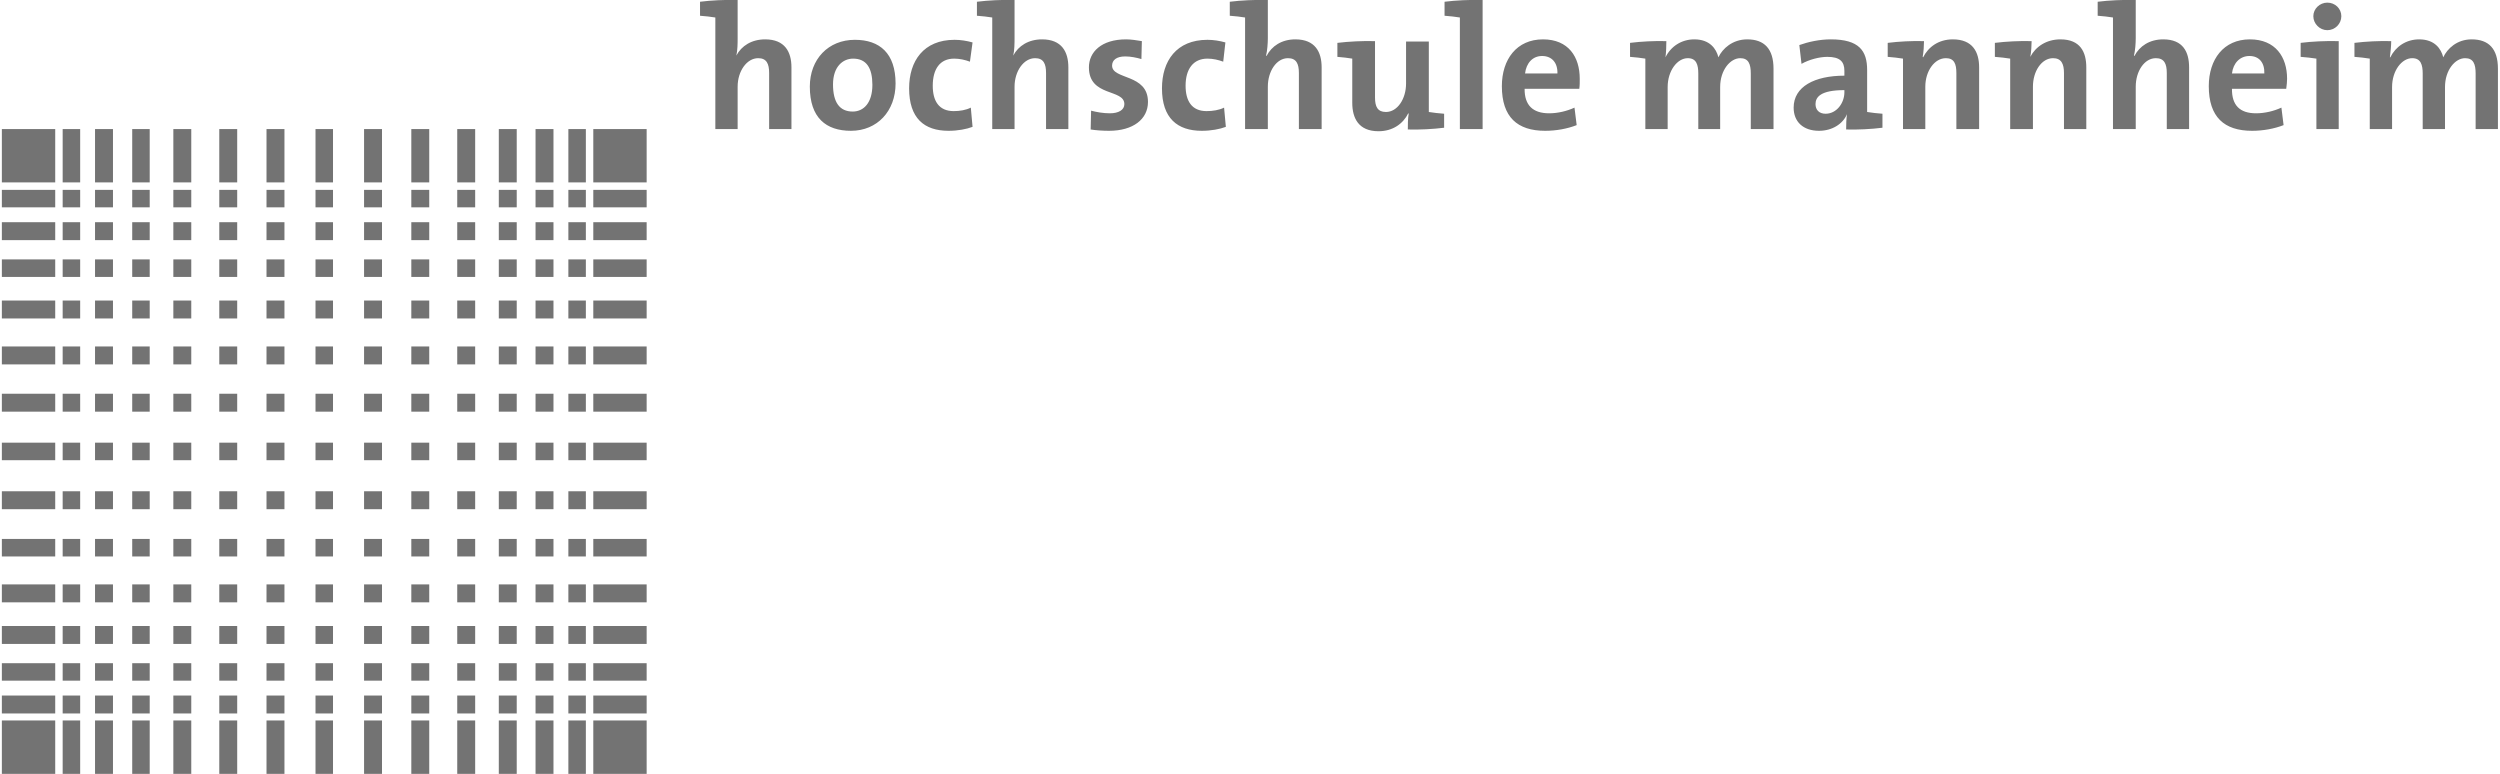
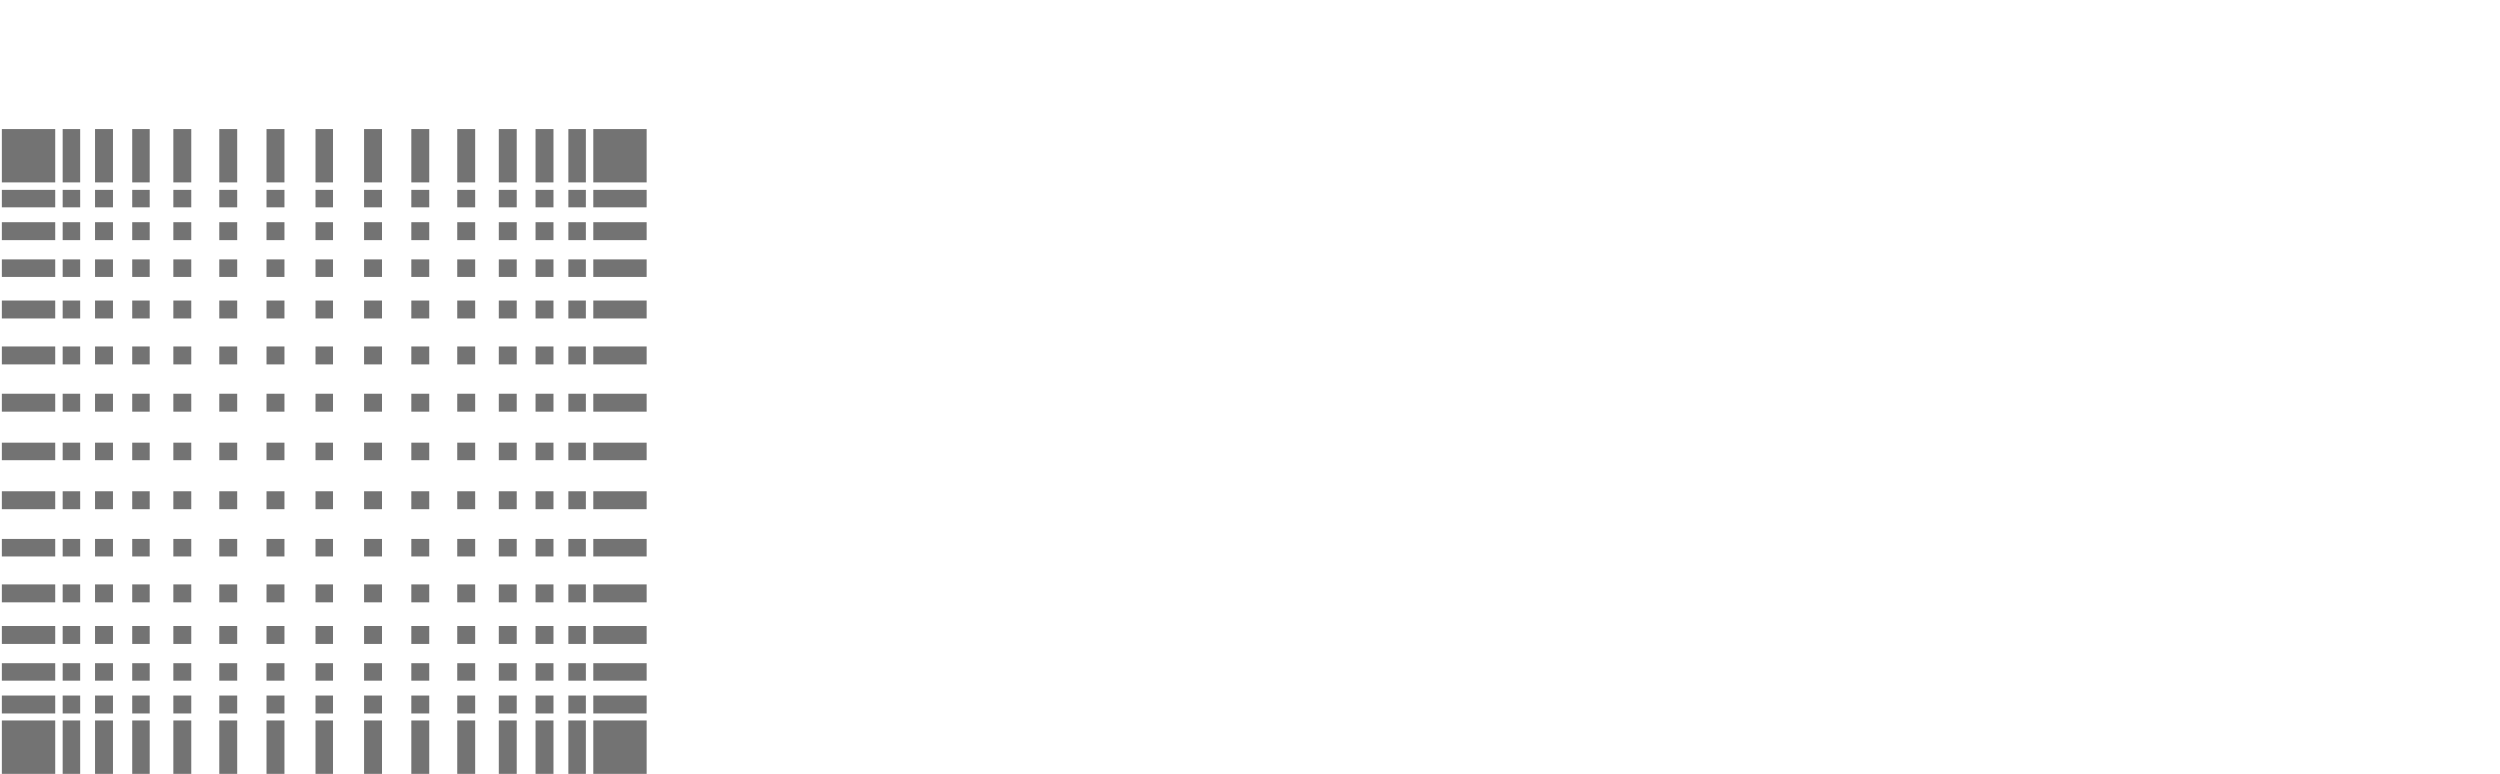
<svg xmlns="http://www.w3.org/2000/svg" version="1.0" width="1024" height="317" viewBox="0 0 178.327 55.287" id="svg3336">
  <defs id="defs3338" />
  <g transform="translate(-241.235,-646.215)" id="layer1">
    <path d="M 0,9.219 L 0,13.031 L 3.812,13.031 L 3.812,9.219 L 0,9.219 z M 4.344,9.219 L 4.344,13.031 L 5.594,13.031 L 5.594,9.219 L 4.344,9.219 z M 6.656,9.219 L 6.656,13.031 L 7.938,13.031 L 7.938,9.219 L 6.656,9.219 z M 9.312,9.219 L 9.312,13.031 L 10.562,13.031 L 10.562,9.219 L 9.312,9.219 z M 12.25,9.219 L 12.25,13.031 L 13.531,13.031 L 13.531,9.219 L 12.25,9.219 z M 15.531,9.219 L 15.531,13.031 L 16.812,13.031 L 16.812,9.219 L 15.531,9.219 z M 18.906,9.219 L 18.906,13.031 L 20.188,13.031 L 20.188,9.219 L 18.906,9.219 z M 22.406,9.219 L 22.406,13.031 L 23.656,13.031 L 23.656,9.219 L 22.406,9.219 z M 25.875,9.219 L 25.875,13.031 L 27.156,13.031 L 27.156,9.219 L 25.875,9.219 z M 29.25,9.219 L 29.25,13.031 L 30.531,13.031 L 30.531,9.219 L 29.25,9.219 z M 32.531,9.219 L 32.531,13.031 L 33.812,13.031 L 33.812,9.219 L 32.531,9.219 z M 35.5,9.219 L 35.5,13.031 L 36.781,13.031 L 36.781,9.219 L 35.5,9.219 z M 38.125,9.219 L 38.125,13.031 L 39.406,13.031 L 39.406,9.219 L 38.125,9.219 z M 40.469,9.219 L 40.469,13.031 L 41.719,13.031 L 41.719,9.219 L 40.469,9.219 z M 42.25,9.219 L 42.25,13.031 L 46.062,13.031 L 46.062,9.219 L 42.25,9.219 z M 0,13.562 L 0,14.812 L 3.812,14.812 L 3.812,13.562 L 0,13.562 z M 4.344,13.562 L 4.344,14.812 L 5.594,14.812 L 5.594,13.562 L 4.344,13.562 z M 6.656,13.562 L 6.656,14.812 L 7.938,14.812 L 7.938,13.562 L 6.656,13.562 z M 9.312,13.562 L 9.312,14.812 L 10.562,14.812 L 10.562,13.562 L 9.312,13.562 z M 12.25,13.562 L 12.25,14.812 L 13.531,14.812 L 13.531,13.562 L 12.25,13.562 z M 15.531,13.562 L 15.531,14.812 L 16.812,14.812 L 16.812,13.562 L 15.531,13.562 z M 18.906,13.562 L 18.906,14.812 L 20.188,14.812 L 20.188,13.562 L 18.906,13.562 z M 22.406,13.562 L 22.406,14.812 L 23.656,14.812 L 23.656,13.562 L 22.406,13.562 z M 25.875,13.562 L 25.875,14.812 L 27.156,14.812 L 27.156,13.562 L 25.875,13.562 z M 29.25,13.562 L 29.25,14.812 L 30.531,14.812 L 30.531,13.562 L 29.25,13.562 z M 32.531,13.562 L 32.531,14.812 L 33.812,14.812 L 33.812,13.562 L 32.531,13.562 z M 35.5,13.562 L 35.5,14.812 L 36.781,14.812 L 36.781,13.562 L 35.5,13.562 z M 38.125,13.562 L 38.125,14.812 L 39.406,14.812 L 39.406,13.562 L 38.125,13.562 z M 40.469,13.562 L 40.469,14.812 L 41.719,14.812 L 41.719,13.562 L 40.469,13.562 z M 42.25,13.562 L 42.25,14.812 L 46.062,14.812 L 46.062,13.562 L 42.25,13.562 z M 0,15.875 L 0,17.156 L 3.812,17.156 L 3.812,15.875 L 0,15.875 z M 4.344,15.875 L 4.344,17.156 L 5.594,17.156 L 5.594,15.875 L 4.344,15.875 z M 6.656,15.875 L 6.656,17.156 L 7.938,17.156 L 7.938,15.875 L 6.656,15.875 z M 9.312,15.875 L 9.312,17.156 L 10.562,17.156 L 10.562,15.875 L 9.312,15.875 z M 12.25,15.875 L 12.25,17.156 L 13.531,17.156 L 13.531,15.875 L 12.25,15.875 z M 15.531,15.875 L 15.531,17.156 L 16.812,17.156 L 16.812,15.875 L 15.531,15.875 z M 18.906,15.875 L 18.906,17.156 L 20.188,17.156 L 20.188,15.875 L 18.906,15.875 z M 22.406,15.875 L 22.406,17.156 L 23.656,17.156 L 23.656,15.875 L 22.406,15.875 z M 25.875,15.875 L 25.875,17.156 L 27.156,17.156 L 27.156,15.875 L 25.875,15.875 z M 29.25,15.875 L 29.25,17.156 L 30.531,17.156 L 30.531,15.875 L 29.25,15.875 z M 32.531,15.875 L 32.531,17.156 L 33.812,17.156 L 33.812,15.875 L 32.531,15.875 z M 35.5,15.875 L 35.5,17.156 L 36.781,17.156 L 36.781,15.875 L 35.5,15.875 z M 38.125,15.875 L 38.125,17.156 L 39.406,17.156 L 39.406,15.875 L 38.125,15.875 z M 40.469,15.875 L 40.469,17.156 L 41.719,17.156 L 41.719,15.875 L 40.469,15.875 z M 42.25,15.875 L 42.25,17.156 L 46.062,17.156 L 46.062,15.875 L 42.25,15.875 z M 0,18.531 L 0,19.781 L 3.812,19.781 L 3.812,18.531 L 0,18.531 z M 4.344,18.531 L 4.344,19.781 L 5.594,19.781 L 5.594,18.531 L 4.344,18.531 z M 6.656,18.531 L 6.656,19.781 L 7.938,19.781 L 7.938,18.531 L 6.656,18.531 z M 9.312,18.531 L 9.312,19.781 L 10.562,19.781 L 10.562,18.531 L 9.312,18.531 z M 12.25,18.531 L 12.25,19.781 L 13.531,19.781 L 13.531,18.531 L 12.25,18.531 z M 15.531,18.531 L 15.531,19.781 L 16.812,19.781 L 16.812,18.531 L 15.531,18.531 z M 18.906,18.531 L 18.906,19.781 L 20.188,19.781 L 20.188,18.531 L 18.906,18.531 z M 22.406,18.531 L 22.406,19.781 L 23.656,19.781 L 23.656,18.531 L 22.406,18.531 z M 25.875,18.531 L 25.875,19.781 L 27.156,19.781 L 27.156,18.531 L 25.875,18.531 z M 29.25,18.531 L 29.25,19.781 L 30.531,19.781 L 30.531,18.531 L 29.25,18.531 z M 32.531,18.531 L 32.531,19.781 L 33.812,19.781 L 33.812,18.531 L 32.531,18.531 z M 35.5,18.531 L 35.5,19.781 L 36.781,19.781 L 36.781,18.531 L 35.5,18.531 z M 38.125,18.531 L 38.125,19.781 L 39.406,19.781 L 39.406,18.531 L 38.125,18.531 z M 40.469,18.531 L 40.469,19.781 L 41.719,19.781 L 41.719,18.531 L 40.469,18.531 z M 42.25,18.531 L 42.25,19.781 L 46.062,19.781 L 46.062,18.531 L 42.25,18.531 z M 0,21.469 L 0,22.75 L 3.812,22.75 L 3.812,21.469 L 0,21.469 z M 4.344,21.469 L 4.344,22.75 L 5.594,22.75 L 5.594,21.469 L 4.344,21.469 z M 6.656,21.469 L 6.656,22.75 L 7.938,22.75 L 7.938,21.469 L 6.656,21.469 z M 9.312,21.469 L 9.312,22.75 L 10.562,22.75 L 10.562,21.469 L 9.312,21.469 z M 12.25,21.469 L 12.25,22.75 L 13.531,22.75 L 13.531,21.469 L 12.25,21.469 z M 15.531,21.469 L 15.531,22.75 L 16.812,22.75 L 16.812,21.469 L 15.531,21.469 z M 18.906,21.469 L 18.906,22.75 L 20.188,22.75 L 20.188,21.469 L 18.906,21.469 z M 22.406,21.469 L 22.406,22.75 L 23.656,22.75 L 23.656,21.469 L 22.406,21.469 z M 25.875,21.469 L 25.875,22.75 L 27.156,22.75 L 27.156,21.469 L 25.875,21.469 z M 29.25,21.469 L 29.25,22.75 L 30.531,22.75 L 30.531,21.469 L 29.25,21.469 z M 32.531,21.469 L 32.531,22.75 L 33.812,22.75 L 33.812,21.469 L 32.531,21.469 z M 35.5,21.469 L 35.5,22.75 L 36.781,22.75 L 36.781,21.469 L 35.5,21.469 z M 38.125,21.469 L 38.125,22.75 L 39.406,22.75 L 39.406,21.469 L 38.125,21.469 z M 40.469,21.469 L 40.469,22.75 L 41.719,22.75 L 41.719,21.469 L 40.469,21.469 z M 42.25,21.469 L 42.25,22.75 L 46.062,22.75 L 46.062,21.469 L 42.25,21.469 z M 0,24.75 L 0,26.031 L 3.812,26.031 L 3.812,24.75 L 0,24.75 z M 4.344,24.75 L 4.344,26.031 L 5.594,26.031 L 5.594,24.75 L 4.344,24.75 z M 6.656,24.75 L 6.656,26.031 L 7.938,26.031 L 7.938,24.75 L 6.656,24.75 z M 9.312,24.75 L 9.312,26.031 L 10.562,26.031 L 10.562,24.75 L 9.312,24.75 z M 12.25,24.75 L 12.25,26.031 L 13.531,26.031 L 13.531,24.75 L 12.25,24.75 z M 15.531,24.75 L 15.531,26.031 L 16.812,26.031 L 16.812,24.75 L 15.531,24.75 z M 18.906,24.75 L 18.906,26.031 L 20.188,26.031 L 20.188,24.75 L 18.906,24.75 z M 22.406,24.75 L 22.406,26.031 L 23.656,26.031 L 23.656,24.75 L 22.406,24.75 z M 25.875,24.75 L 25.875,26.031 L 27.156,26.031 L 27.156,24.75 L 25.875,24.75 z M 29.25,24.75 L 29.25,26.031 L 30.531,26.031 L 30.531,24.75 L 29.25,24.75 z M 32.531,24.75 L 32.531,26.031 L 33.812,26.031 L 33.812,24.75 L 32.531,24.75 z M 35.5,24.75 L 35.5,26.031 L 36.781,26.031 L 36.781,24.75 L 35.5,24.75 z M 38.125,24.75 L 38.125,26.031 L 39.406,26.031 L 39.406,24.75 L 38.125,24.75 z M 40.469,24.75 L 40.469,26.031 L 41.719,26.031 L 41.719,24.75 L 40.469,24.75 z M 42.25,24.75 L 42.25,26.031 L 46.062,26.031 L 46.062,24.75 L 42.25,24.75 z M 0,28.125 L 0,29.406 L 3.812,29.406 L 3.812,28.125 L 0,28.125 z M 4.344,28.125 L 4.344,29.406 L 5.594,29.406 L 5.594,28.125 L 4.344,28.125 z M 6.656,28.125 L 6.656,29.406 L 7.938,29.406 L 7.938,28.125 L 6.656,28.125 z M 9.312,28.125 L 9.312,29.406 L 10.562,29.406 L 10.562,28.125 L 9.312,28.125 z M 12.25,28.125 L 12.25,29.406 L 13.531,29.406 L 13.531,28.125 L 12.25,28.125 z M 15.531,28.125 L 15.531,29.406 L 16.812,29.406 L 16.812,28.125 L 15.531,28.125 z M 18.906,28.125 L 18.906,29.406 L 20.188,29.406 L 20.188,28.125 L 18.906,28.125 z M 22.406,28.125 L 22.406,29.406 L 23.656,29.406 L 23.656,28.125 L 22.406,28.125 z M 25.875,28.125 L 25.875,29.406 L 27.156,29.406 L 27.156,28.125 L 25.875,28.125 z M 29.25,28.125 L 29.25,29.406 L 30.531,29.406 L 30.531,28.125 L 29.25,28.125 z M 32.531,28.125 L 32.531,29.406 L 33.812,29.406 L 33.812,28.125 L 32.531,28.125 z M 35.5,28.125 L 35.5,29.406 L 36.781,29.406 L 36.781,28.125 L 35.5,28.125 z M 38.125,28.125 L 38.125,29.406 L 39.406,29.406 L 39.406,28.125 L 38.125,28.125 z M 40.469,28.125 L 40.469,29.406 L 41.719,29.406 L 41.719,28.125 L 40.469,28.125 z M 42.25,28.125 L 42.25,29.406 L 46.062,29.406 L 46.062,28.125 L 42.25,28.125 z M 0,31.625 L 0,32.875 L 3.812,32.875 L 3.812,31.625 L 0,31.625 z M 4.344,31.625 L 4.344,32.875 L 5.594,32.875 L 5.594,31.625 L 4.344,31.625 z M 6.656,31.625 L 6.656,32.875 L 7.938,32.875 L 7.938,31.625 L 6.656,31.625 z M 9.312,31.625 L 9.312,32.875 L 10.562,32.875 L 10.562,31.625 L 9.312,31.625 z M 12.25,31.625 L 12.25,32.875 L 13.531,32.875 L 13.531,31.625 L 12.25,31.625 z M 15.531,31.625 L 15.531,32.875 L 16.812,32.875 L 16.812,31.625 L 15.531,31.625 z M 18.906,31.625 L 18.906,32.875 L 20.188,32.875 L 20.188,31.625 L 18.906,31.625 z M 22.406,31.625 L 22.406,32.875 L 23.656,32.875 L 23.656,31.625 L 22.406,31.625 z M 25.875,31.625 L 25.875,32.875 L 27.156,32.875 L 27.156,31.625 L 25.875,31.625 z M 29.25,31.625 L 29.25,32.875 L 30.531,32.875 L 30.531,31.625 L 29.25,31.625 z M 32.531,31.625 L 32.531,32.875 L 33.812,32.875 L 33.812,31.625 L 32.531,31.625 z M 35.5,31.625 L 35.5,32.875 L 36.781,32.875 L 36.781,31.625 L 35.5,31.625 z M 38.125,31.625 L 38.125,32.875 L 39.406,32.875 L 39.406,31.625 L 38.125,31.625 z M 40.469,31.625 L 40.469,32.875 L 41.719,32.875 L 41.719,31.625 L 40.469,31.625 z M 42.25,31.625 L 42.25,32.875 L 46.062,32.875 L 46.062,31.625 L 42.25,31.625 z M 0,35.094 L 0,36.375 L 3.812,36.375 L 3.812,35.094 L 0,35.094 z M 4.344,35.094 L 4.344,36.375 L 5.594,36.375 L 5.594,35.094 L 4.344,35.094 z M 6.656,35.094 L 6.656,36.375 L 7.938,36.375 L 7.938,35.094 L 6.656,35.094 z M 9.312,35.094 L 9.312,36.375 L 10.562,36.375 L 10.562,35.094 L 9.312,35.094 z M 12.25,35.094 L 12.25,36.375 L 13.531,36.375 L 13.531,35.094 L 12.25,35.094 z M 15.531,35.094 L 15.531,36.375 L 16.812,36.375 L 16.812,35.094 L 15.531,35.094 z M 18.906,35.094 L 18.906,36.375 L 20.188,36.375 L 20.188,35.094 L 18.906,35.094 z M 22.406,35.094 L 22.406,36.375 L 23.656,36.375 L 23.656,35.094 L 22.406,35.094 z M 25.875,35.094 L 25.875,36.375 L 27.156,36.375 L 27.156,35.094 L 25.875,35.094 z M 29.25,35.094 L 29.25,36.375 L 30.531,36.375 L 30.531,35.094 L 29.25,35.094 z M 32.531,35.094 L 32.531,36.375 L 33.812,36.375 L 33.812,35.094 L 32.531,35.094 z M 35.5,35.094 L 35.5,36.375 L 36.781,36.375 L 36.781,35.094 L 35.5,35.094 z M 38.125,35.094 L 38.125,36.375 L 39.406,36.375 L 39.406,35.094 L 38.125,35.094 z M 40.469,35.094 L 40.469,36.375 L 41.719,36.375 L 41.719,35.094 L 40.469,35.094 z M 42.25,35.094 L 42.25,36.375 L 46.062,36.375 L 46.062,35.094 L 42.25,35.094 z M 0,38.5 L 0,39.75 L 3.812,39.75 L 3.812,38.5 L 0,38.5 z M 4.344,38.5 L 4.344,39.75 L 5.594,39.75 L 5.594,38.5 L 4.344,38.5 z M 6.656,38.5 L 6.656,39.75 L 7.938,39.75 L 7.938,38.5 L 6.656,38.5 z M 9.312,38.5 L 9.312,39.75 L 10.562,39.75 L 10.562,38.5 L 9.312,38.5 z M 12.25,38.5 L 12.25,39.75 L 13.531,39.75 L 13.531,38.5 L 12.25,38.5 z M 15.531,38.5 L 15.531,39.75 L 16.812,39.75 L 16.812,38.5 L 15.531,38.5 z M 18.906,38.5 L 18.906,39.75 L 20.188,39.75 L 20.188,38.5 L 18.906,38.5 z M 22.406,38.5 L 22.406,39.75 L 23.656,39.75 L 23.656,38.5 L 22.406,38.5 z M 25.875,38.5 L 25.875,39.75 L 27.156,39.75 L 27.156,38.5 L 25.875,38.5 z M 29.25,38.5 L 29.25,39.75 L 30.531,39.75 L 30.531,38.5 L 29.25,38.5 z M 32.531,38.5 L 32.531,39.75 L 33.812,39.75 L 33.812,38.5 L 32.531,38.5 z M 35.5,38.5 L 35.5,39.75 L 36.781,39.75 L 36.781,38.5 L 35.5,38.5 z M 38.125,38.5 L 38.125,39.75 L 39.406,39.75 L 39.406,38.5 L 38.125,38.5 z M 40.469,38.5 L 40.469,39.75 L 41.719,39.75 L 41.719,38.5 L 40.469,38.5 z M 42.25,38.5 L 42.25,39.75 L 46.062,39.75 L 46.062,38.5 L 42.25,38.5 z M 0,41.75 L 0,43.031 L 3.812,43.031 L 3.812,41.75 L 0,41.75 z M 4.344,41.75 L 4.344,43.031 L 5.594,43.031 L 5.594,41.75 L 4.344,41.75 z M 6.656,41.75 L 6.656,43.031 L 7.938,43.031 L 7.938,41.75 L 6.656,41.75 z M 9.312,41.75 L 9.312,43.031 L 10.562,43.031 L 10.562,41.75 L 9.312,41.75 z M 12.25,41.75 L 12.25,43.031 L 13.531,43.031 L 13.531,41.75 L 12.25,41.75 z M 15.531,41.75 L 15.531,43.031 L 16.812,43.031 L 16.812,41.75 L 15.531,41.75 z M 18.906,41.75 L 18.906,43.031 L 20.188,43.031 L 20.188,41.75 L 18.906,41.75 z M 22.406,41.75 L 22.406,43.031 L 23.656,43.031 L 23.656,41.75 L 22.406,41.75 z M 25.875,41.75 L 25.875,43.031 L 27.156,43.031 L 27.156,41.75 L 25.875,41.75 z M 29.25,41.75 L 29.25,43.031 L 30.531,43.031 L 30.531,41.75 L 29.25,41.75 z M 32.531,41.75 L 32.531,43.031 L 33.812,43.031 L 33.812,41.75 L 32.531,41.75 z M 35.5,41.75 L 35.5,43.031 L 36.781,43.031 L 36.781,41.75 L 35.5,41.75 z M 38.125,41.75 L 38.125,43.031 L 39.406,43.031 L 39.406,41.75 L 38.125,41.75 z M 40.469,41.75 L 40.469,43.031 L 41.719,43.031 L 41.719,41.75 L 40.469,41.75 z M 42.25,41.75 L 42.25,43.031 L 46.062,43.031 L 46.062,41.75 L 42.25,41.75 z M 0,44.719 L 0,46 L 3.812,46 L 3.812,44.719 L 0,44.719 z M 4.344,44.719 L 4.344,46 L 5.594,46 L 5.594,44.719 L 4.344,44.719 z M 6.656,44.719 L 6.656,46 L 7.938,46 L 7.938,44.719 L 6.656,44.719 z M 9.312,44.719 L 9.312,46 L 10.562,46 L 10.562,44.719 L 9.312,44.719 z M 12.25,44.719 L 12.25,46 L 13.531,46 L 13.531,44.719 L 12.25,44.719 z M 15.531,44.719 L 15.531,46 L 16.812,46 L 16.812,44.719 L 15.531,44.719 z M 18.906,44.719 L 18.906,46 L 20.188,46 L 20.188,44.719 L 18.906,44.719 z M 22.406,44.719 L 22.406,46 L 23.656,46 L 23.656,44.719 L 22.406,44.719 z M 25.875,44.719 L 25.875,46 L 27.156,46 L 27.156,44.719 L 25.875,44.719 z M 29.25,44.719 L 29.25,46 L 30.531,46 L 30.531,44.719 L 29.25,44.719 z M 32.531,44.719 L 32.531,46 L 33.812,46 L 33.812,44.719 L 32.531,44.719 z M 35.5,44.719 L 35.5,46 L 36.781,46 L 36.781,44.719 L 35.5,44.719 z M 38.125,44.719 L 38.125,46 L 39.406,46 L 39.406,44.719 L 38.125,44.719 z M 40.469,44.719 L 40.469,46 L 41.719,46 L 41.719,44.719 L 40.469,44.719 z M 42.25,44.719 L 42.25,46 L 46.062,46 L 46.062,44.719 L 42.25,44.719 z M 0,47.375 L 0,48.625 L 3.812,48.625 L 3.812,47.375 L 0,47.375 z M 4.344,47.375 L 4.344,48.625 L 5.594,48.625 L 5.594,47.375 L 4.344,47.375 z M 6.656,47.375 L 6.656,48.625 L 7.938,48.625 L 7.938,47.375 L 6.656,47.375 z M 9.312,47.375 L 9.312,48.625 L 10.562,48.625 L 10.562,47.375 L 9.312,47.375 z M 12.25,47.375 L 12.25,48.625 L 13.531,48.625 L 13.531,47.375 L 12.25,47.375 z M 15.531,47.375 L 15.531,48.625 L 16.812,48.625 L 16.812,47.375 L 15.531,47.375 z M 18.906,47.375 L 18.906,48.625 L 20.188,48.625 L 20.188,47.375 L 18.906,47.375 z M 22.406,47.375 L 22.406,48.625 L 23.656,48.625 L 23.656,47.375 L 22.406,47.375 z M 25.875,47.375 L 25.875,48.625 L 27.156,48.625 L 27.156,47.375 L 25.875,47.375 z M 29.25,47.375 L 29.25,48.625 L 30.531,48.625 L 30.531,47.375 L 29.25,47.375 z M 32.531,47.375 L 32.531,48.625 L 33.812,48.625 L 33.812,47.375 L 32.531,47.375 z M 35.5,47.375 L 35.5,48.625 L 36.781,48.625 L 36.781,47.375 L 35.5,47.375 z M 38.125,47.375 L 38.125,48.625 L 39.406,48.625 L 39.406,47.375 L 38.125,47.375 z M 40.469,47.375 L 40.469,48.625 L 41.719,48.625 L 41.719,47.375 L 40.469,47.375 z M 42.25,47.375 L 42.25,48.625 L 46.062,48.625 L 46.062,47.375 L 42.25,47.375 z M 0,49.688 L 0,50.969 L 3.812,50.969 L 3.812,49.688 L 0,49.688 z M 4.344,49.688 L 4.344,50.969 L 5.594,50.969 L 5.594,49.688 L 4.344,49.688 z M 6.656,49.688 L 6.656,50.969 L 7.938,50.969 L 7.938,49.688 L 6.656,49.688 z M 9.312,49.688 L 9.312,50.969 L 10.562,50.969 L 10.562,49.688 L 9.312,49.688 z M 12.25,49.688 L 12.25,50.969 L 13.531,50.969 L 13.531,49.688 L 12.25,49.688 z M 15.531,49.688 L 15.531,50.969 L 16.812,50.969 L 16.812,49.688 L 15.531,49.688 z M 18.906,49.688 L 18.906,50.969 L 20.188,50.969 L 20.188,49.688 L 18.906,49.688 z M 22.406,49.688 L 22.406,50.969 L 23.656,50.969 L 23.656,49.688 L 22.406,49.688 z M 25.875,49.688 L 25.875,50.969 L 27.156,50.969 L 27.156,49.688 L 25.875,49.688 z M 29.25,49.688 L 29.25,50.969 L 30.531,50.969 L 30.531,49.688 L 29.25,49.688 z M 32.531,49.688 L 32.531,50.969 L 33.812,50.969 L 33.812,49.688 L 32.531,49.688 z M 35.5,49.688 L 35.5,50.969 L 36.781,50.969 L 36.781,49.688 L 35.5,49.688 z M 38.125,49.688 L 38.125,50.969 L 39.406,50.969 L 39.406,49.688 L 38.125,49.688 z M 40.469,49.688 L 40.469,50.969 L 41.719,50.969 L 41.719,49.688 L 40.469,49.688 z M 42.25,49.688 L 42.25,50.969 L 46.062,50.969 L 46.062,49.688 L 42.25,49.688 z M 0,51.469 L 0,55.281 L 3.812,55.281 L 3.812,51.469 L 0,51.469 z M 4.344,51.469 L 4.344,55.281 L 5.594,55.281 L 5.594,51.469 L 4.344,51.469 z M 6.656,51.469 L 6.656,55.281 L 7.938,55.281 L 7.938,51.469 L 6.656,51.469 z M 9.312,51.469 L 9.312,55.281 L 10.562,55.281 L 10.562,51.469 L 9.312,51.469 z M 12.25,51.469 L 12.25,55.281 L 13.531,55.281 L 13.531,51.469 L 12.25,51.469 z M 15.531,51.469 L 15.531,55.281 L 16.812,55.281 L 16.812,51.469 L 15.531,51.469 z M 18.906,51.469 L 18.906,55.281 L 20.188,55.281 L 20.188,51.469 L 18.906,51.469 z M 22.406,51.469 L 22.406,55.281 L 23.656,55.281 L 23.656,51.469 L 22.406,51.469 z M 25.875,51.469 L 25.875,55.281 L 27.156,55.281 L 27.156,51.469 L 25.875,51.469 z M 29.25,51.469 L 29.25,55.281 L 30.531,55.281 L 30.531,51.469 L 29.25,51.469 z M 32.531,51.469 L 32.531,55.281 L 33.812,55.281 L 33.812,51.469 L 32.531,51.469 z M 35.5,51.469 L 35.5,55.281 L 36.781,55.281 L 36.781,51.469 L 35.5,51.469 z M 38.125,51.469 L 38.125,55.281 L 39.406,55.281 L 39.406,51.469 L 38.125,51.469 z M 40.469,51.469 L 40.469,55.281 L 41.719,55.281 L 41.719,51.469 L 40.469,51.469 z M 42.25,51.469 L 42.25,55.281 L 46.062,55.281 L 46.062,51.469 L 42.25,51.469 z " transform="translate(241.235,646.215)" style="fill:#737373;fill-opacity:1;fill-rule:nonzero;stroke:none" id="path2795" />
-     <path d="M 52.562,0 C 51.63,-0.025 50.681,0.024 49.875,0.125 L 49.875,1.125 C 50.24,1.15 50.666,1.2 50.969,1.25 L 50.969,9.219 L 52.562,9.219 L 52.562,6.188 C 52.562,5.09 53.211,4.156 54.031,4.156 C 54.636,4.156 54.812,4.564 54.812,5.219 L 54.812,9.219 L 56.406,9.219 L 56.406,4.812 C 56.406,3.716 55.943,2.813 54.531,2.812 C 53.558,2.812 52.839,3.275 52.469,3.969 C 52.557,3.603 52.563,3.096 52.562,2.719 L 52.562,0 z M 72.344,0 C 71.411,-0.025 70.463,0.024 69.656,0.125 L 69.656,1.125 C 70.021,1.15 70.447,1.2 70.75,1.25 L 70.75,9.219 L 72.344,9.219 L 72.344,6.188 C 72.344,5.09 72.994,4.156 73.812,4.156 C 74.418,4.156 74.594,4.564 74.594,5.219 L 74.594,9.219 L 76.188,9.219 L 76.188,4.812 C 76.188,3.716 75.724,2.813 74.312,2.812 C 73.339,2.812 72.619,3.275 72.25,3.969 C 72.338,3.603 72.344,3.096 72.344,2.719 L 72.344,0 z M 90.438,0 C 89.505,-0.025 88.526,0.024 87.719,0.125 L 87.719,1.125 C 88.085,1.15 88.51,1.2 88.812,1.25 L 88.812,9.219 L 90.438,9.219 L 90.438,6.188 C 90.438,5.09 91.055,4.156 91.875,4.156 C 92.48,4.156 92.656,4.564 92.656,5.219 L 92.656,9.219 L 94.281,9.219 L 94.281,4.812 C 94.281,3.716 93.819,2.813 92.406,2.812 C 91.422,2.812 90.71,3.294 90.344,4 L 90.312,3.969 C 90.401,3.603 90.437,3.096 90.438,2.719 L 90.438,0 z M 105.781,0 C 104.847,-0.025 103.87,0.024 103.062,0.125 L 103.062,1.125 C 103.429,1.15 103.853,1.2 104.156,1.25 L 104.156,9.219 L 105.781,9.219 L 105.781,0 z M 152.438,0 C 151.504,-0.025 150.526,0.024 149.719,0.125 L 149.719,1.125 C 150.085,1.15 150.509,1.2 150.812,1.25 L 150.812,9.219 L 152.438,9.219 L 152.438,6.188 C 152.438,5.09 153.055,4.156 153.875,4.156 C 154.48,4.156 154.656,4.564 154.656,5.219 L 154.656,9.219 L 156.25,9.219 L 156.25,4.812 C 156.25,3.716 155.819,2.813 154.406,2.812 C 153.423,2.812 152.709,3.294 152.344,4 L 152.312,3.969 C 152.401,3.603 152.438,3.096 152.438,2.719 L 152.438,0 z M 166.125,0.188 C 165.583,0.188 165.125,0.627 165.125,1.156 C 165.125,1.699 165.583,2.156 166.125,2.156 C 166.679,2.156 167.125,1.699 167.125,1.156 C 167.125,0.615 166.679,0.187 166.125,0.188 z M 80.312,2.812 C 78.547,2.812 77.656,3.716 77.656,4.812 C 77.656,6.944 80.188,6.327 80.188,7.438 C 80.188,7.854 79.774,8.094 79.156,8.094 C 78.677,8.094 78.202,8.008 77.812,7.906 L 77.781,9.25 C 78.185,9.312 78.64,9.344 79.094,9.344 C 80.809,9.344 81.875,8.518 81.875,7.281 C 81.875,5.251 79.312,5.709 79.312,4.688 C 79.312,4.298 79.62,4.031 80.25,4.031 C 80.641,4.031 81.054,4.117 81.406,4.219 L 81.438,2.938 C 81.059,2.875 80.678,2.813 80.312,2.812 z M 110.094,2.812 C 108.215,2.812 107.156,4.24 107.156,6.156 C 107.156,8.363 108.259,9.344 110.25,9.344 C 111.032,9.344 111.831,9.201 112.5,8.938 L 112.344,7.688 C 111.801,7.94 111.149,8.094 110.531,8.094 C 109.371,8.094 108.769,7.516 108.781,6.344 L 112.688,6.344 C 112.725,6.079 112.719,5.839 112.719,5.625 C 112.719,4.074 111.922,2.813 110.094,2.812 z M 120.906,2.812 C 119.974,2.812 119.221,3.325 118.844,4.094 C 118.894,3.729 118.906,3.24 118.906,2.938 C 118.075,2.913 117.106,2.963 116.312,3.062 L 116.312,4.062 C 116.677,4.088 117.104,4.138 117.406,4.188 L 117.406,9.219 L 119,9.219 L 119,6.219 C 119,5.046 119.694,4.156 120.438,4.156 C 121.055,4.156 121.188,4.633 121.188,5.25 L 121.188,9.219 L 122.75,9.219 L 122.75,6.219 C 122.75,4.995 123.481,4.156 124.188,4.156 C 124.78,4.156 124.938,4.582 124.938,5.25 L 124.938,9.219 L 126.562,9.219 L 126.562,4.906 C 126.562,3.481 125.897,2.813 124.688,2.812 C 123.629,2.812 122.915,3.476 122.625,4.094 C 122.474,3.489 122.016,2.813 120.906,2.812 z M 130.656,2.812 C 129.849,2.812 129.037,2.993 128.406,3.219 L 128.562,4.562 C 129.093,4.259 129.839,4.062 130.406,4.062 C 131.314,4.062 131.625,4.406 131.625,5.062 L 131.625,5.406 C 129.495,5.406 128,6.188 128,7.688 C 128,8.696 128.678,9.344 129.812,9.344 C 130.745,9.344 131.509,8.863 131.812,8.156 C 131.761,8.484 131.75,8.884 131.75,9.25 C 132.57,9.275 133.549,9.225 134.344,9.125 L 134.344,8.125 C 133.979,8.1 133.551,8.05 133.25,8 L 133.25,5 C 133.25,3.626 132.674,2.813 130.656,2.812 z M 139.375,2.812 C 138.354,2.812 137.627,3.35 137.25,4.094 L 137.219,4.062 C 137.281,3.735 137.312,3.24 137.312,2.938 C 136.468,2.913 135.514,2.963 134.719,3.062 L 134.719,4.062 C 135.085,4.088 135.51,4.138 135.812,4.188 L 135.812,9.219 L 137.406,9.219 L 137.406,6.188 C 137.406,5.09 138.055,4.156 138.875,4.156 C 139.468,4.156 139.625,4.564 139.625,5.219 L 139.625,9.219 L 141.25,9.219 L 141.25,4.812 C 141.25,3.716 140.788,2.813 139.375,2.812 z M 147.062,2.812 C 146.052,2.812 145.288,3.331 144.906,4.062 C 144.97,3.735 145,3.24 145,2.938 C 144.155,2.913 143.169,2.963 142.375,3.062 L 142.375,4.062 C 142.74,4.088 143.166,4.138 143.469,4.188 L 143.469,9.219 L 145.094,9.219 L 145.094,6.188 C 145.094,5.09 145.713,4.156 146.531,4.156 C 147.124,4.156 147.312,4.564 147.312,5.219 L 147.312,9.219 L 148.906,9.219 L 148.906,4.812 C 148.906,3.716 148.474,2.813 147.062,2.812 z M 160.594,2.812 C 158.716,2.812 157.656,4.24 157.656,6.156 C 157.656,8.363 158.757,9.344 160.75,9.344 C 161.531,9.344 162.331,9.201 163,8.938 L 162.844,7.688 C 162.301,7.94 161.65,8.094 161.031,8.094 C 159.871,8.094 159.299,7.516 159.312,6.344 L 163.188,6.344 C 163.224,6.079 163.25,5.839 163.25,5.625 C 163.25,4.074 162.422,2.813 160.594,2.812 z M 172.688,2.812 C 171.755,2.812 171.004,3.325 170.625,4.094 L 170.594,4.094 C 170.645,3.729 170.688,3.24 170.688,2.938 C 169.856,2.913 168.856,2.963 168.062,3.062 L 168.062,4.062 C 168.429,4.088 168.852,4.138 169.156,4.188 L 169.156,9.219 L 170.75,9.219 L 170.75,6.219 C 170.75,5.046 171.445,4.156 172.188,4.156 C 172.806,4.156 172.937,4.633 172.938,5.25 L 172.938,9.219 L 174.531,9.219 L 174.531,6.219 C 174.531,4.995 175.262,4.156 175.969,4.156 C 176.561,4.156 176.719,4.582 176.719,5.25 L 176.719,9.219 L 178.312,9.219 L 178.312,4.906 C 178.312,3.481 177.649,2.813 176.438,2.812 C 175.379,2.812 174.697,3.476 174.406,4.094 C 174.255,3.489 173.797,2.813 172.688,2.812 z M 60.938,2.844 C 59.034,2.844 57.719,4.232 57.719,6.188 C 57.719,8.419 58.879,9.344 60.656,9.344 C 62.535,9.344 63.844,7.936 63.844,5.969 C 63.844,3.812 62.715,2.844 60.938,2.844 z M 68.062,2.844 C 65.844,2.844 64.812,4.359 64.812,6.312 C 64.812,8.444 65.885,9.344 67.625,9.344 C 68.294,9.344 68.915,9.226 69.344,9.062 L 69.219,7.688 C 68.879,7.864 68.427,7.938 68,7.938 C 66.927,7.938 66.5,7.197 66.5,6.125 C 66.5,4.94 67.01,4.188 68.031,4.188 C 68.435,4.188 68.815,4.28 69.156,4.406 L 69.344,3.031 C 68.94,2.917 68.491,2.844 68.062,2.844 z M 86.125,2.844 C 83.906,2.844 82.875,4.359 82.875,6.312 C 82.875,8.444 83.979,9.344 85.719,9.344 C 86.386,9.344 87.009,9.226 87.438,9.062 L 87.312,7.688 C 86.972,7.864 86.491,7.938 86.062,7.938 C 84.991,7.938 84.563,7.197 84.562,6.125 C 84.562,4.94 85.104,4.188 86.125,4.188 C 86.529,4.188 86.91,4.28 87.25,4.406 L 87.406,3.031 C 87.002,2.917 86.554,2.844 86.125,2.844 z M 98.094,2.938 C 97.224,2.913 96.237,2.963 95.406,3.062 L 95.406,4.062 C 95.771,4.088 96.166,4.138 96.469,4.188 L 96.469,7.344 C 96.469,8.44 96.919,9.375 98.344,9.375 C 99.365,9.375 100.103,8.837 100.469,8.094 L 100.5,8.125 C 100.436,8.477 100.438,8.96 100.438,9.25 C 101.27,9.275 102.236,9.225 103.031,9.125 L 103.031,8.125 C 102.665,8.1 102.24,8.05 101.938,8 L 101.938,2.969 L 100.312,2.969 L 100.312,5.969 C 100.312,7.066 99.695,8 98.875,8 C 98.282,8 98.094,7.624 98.094,6.969 L 98.094,2.938 z M 166.938,2.938 C 166.005,2.913 165.012,2.963 164.219,3.062 L 164.219,4.062 C 164.584,4.088 165.041,4.138 165.344,4.188 L 165.344,9.219 L 166.938,9.219 L 166.938,2.938 z M 110.031,4 C 110.713,4 111.15,4.469 111.125,5.25 L 108.812,5.25 C 108.901,4.494 109.362,4 110.031,4 z M 160.562,4 C 161.244,4 161.65,4.469 161.625,5.25 L 159.312,5.25 C 159.4,4.494 159.894,4 160.562,4 z M 60.812,4.188 C 61.759,4.188 62.187,4.851 62.188,6.062 C 62.188,7.335 61.576,7.969 60.781,7.969 C 59.849,7.969 59.375,7.316 59.375,6.031 C 59.375,4.745 60.094,4.188 60.812,4.188 z M 131.625,6.438 L 131.625,6.594 C 131.625,7.351 131.076,8.125 130.281,8.125 C 129.815,8.125 129.562,7.841 129.562,7.438 C 129.562,6.934 129.924,6.438 131.625,6.438 z " transform="translate(241.235,646.215)" style="fill:#737373;fill-opacity:1;fill-rule:nonzero;stroke:none" id="path3245" />
  </g>
</svg>